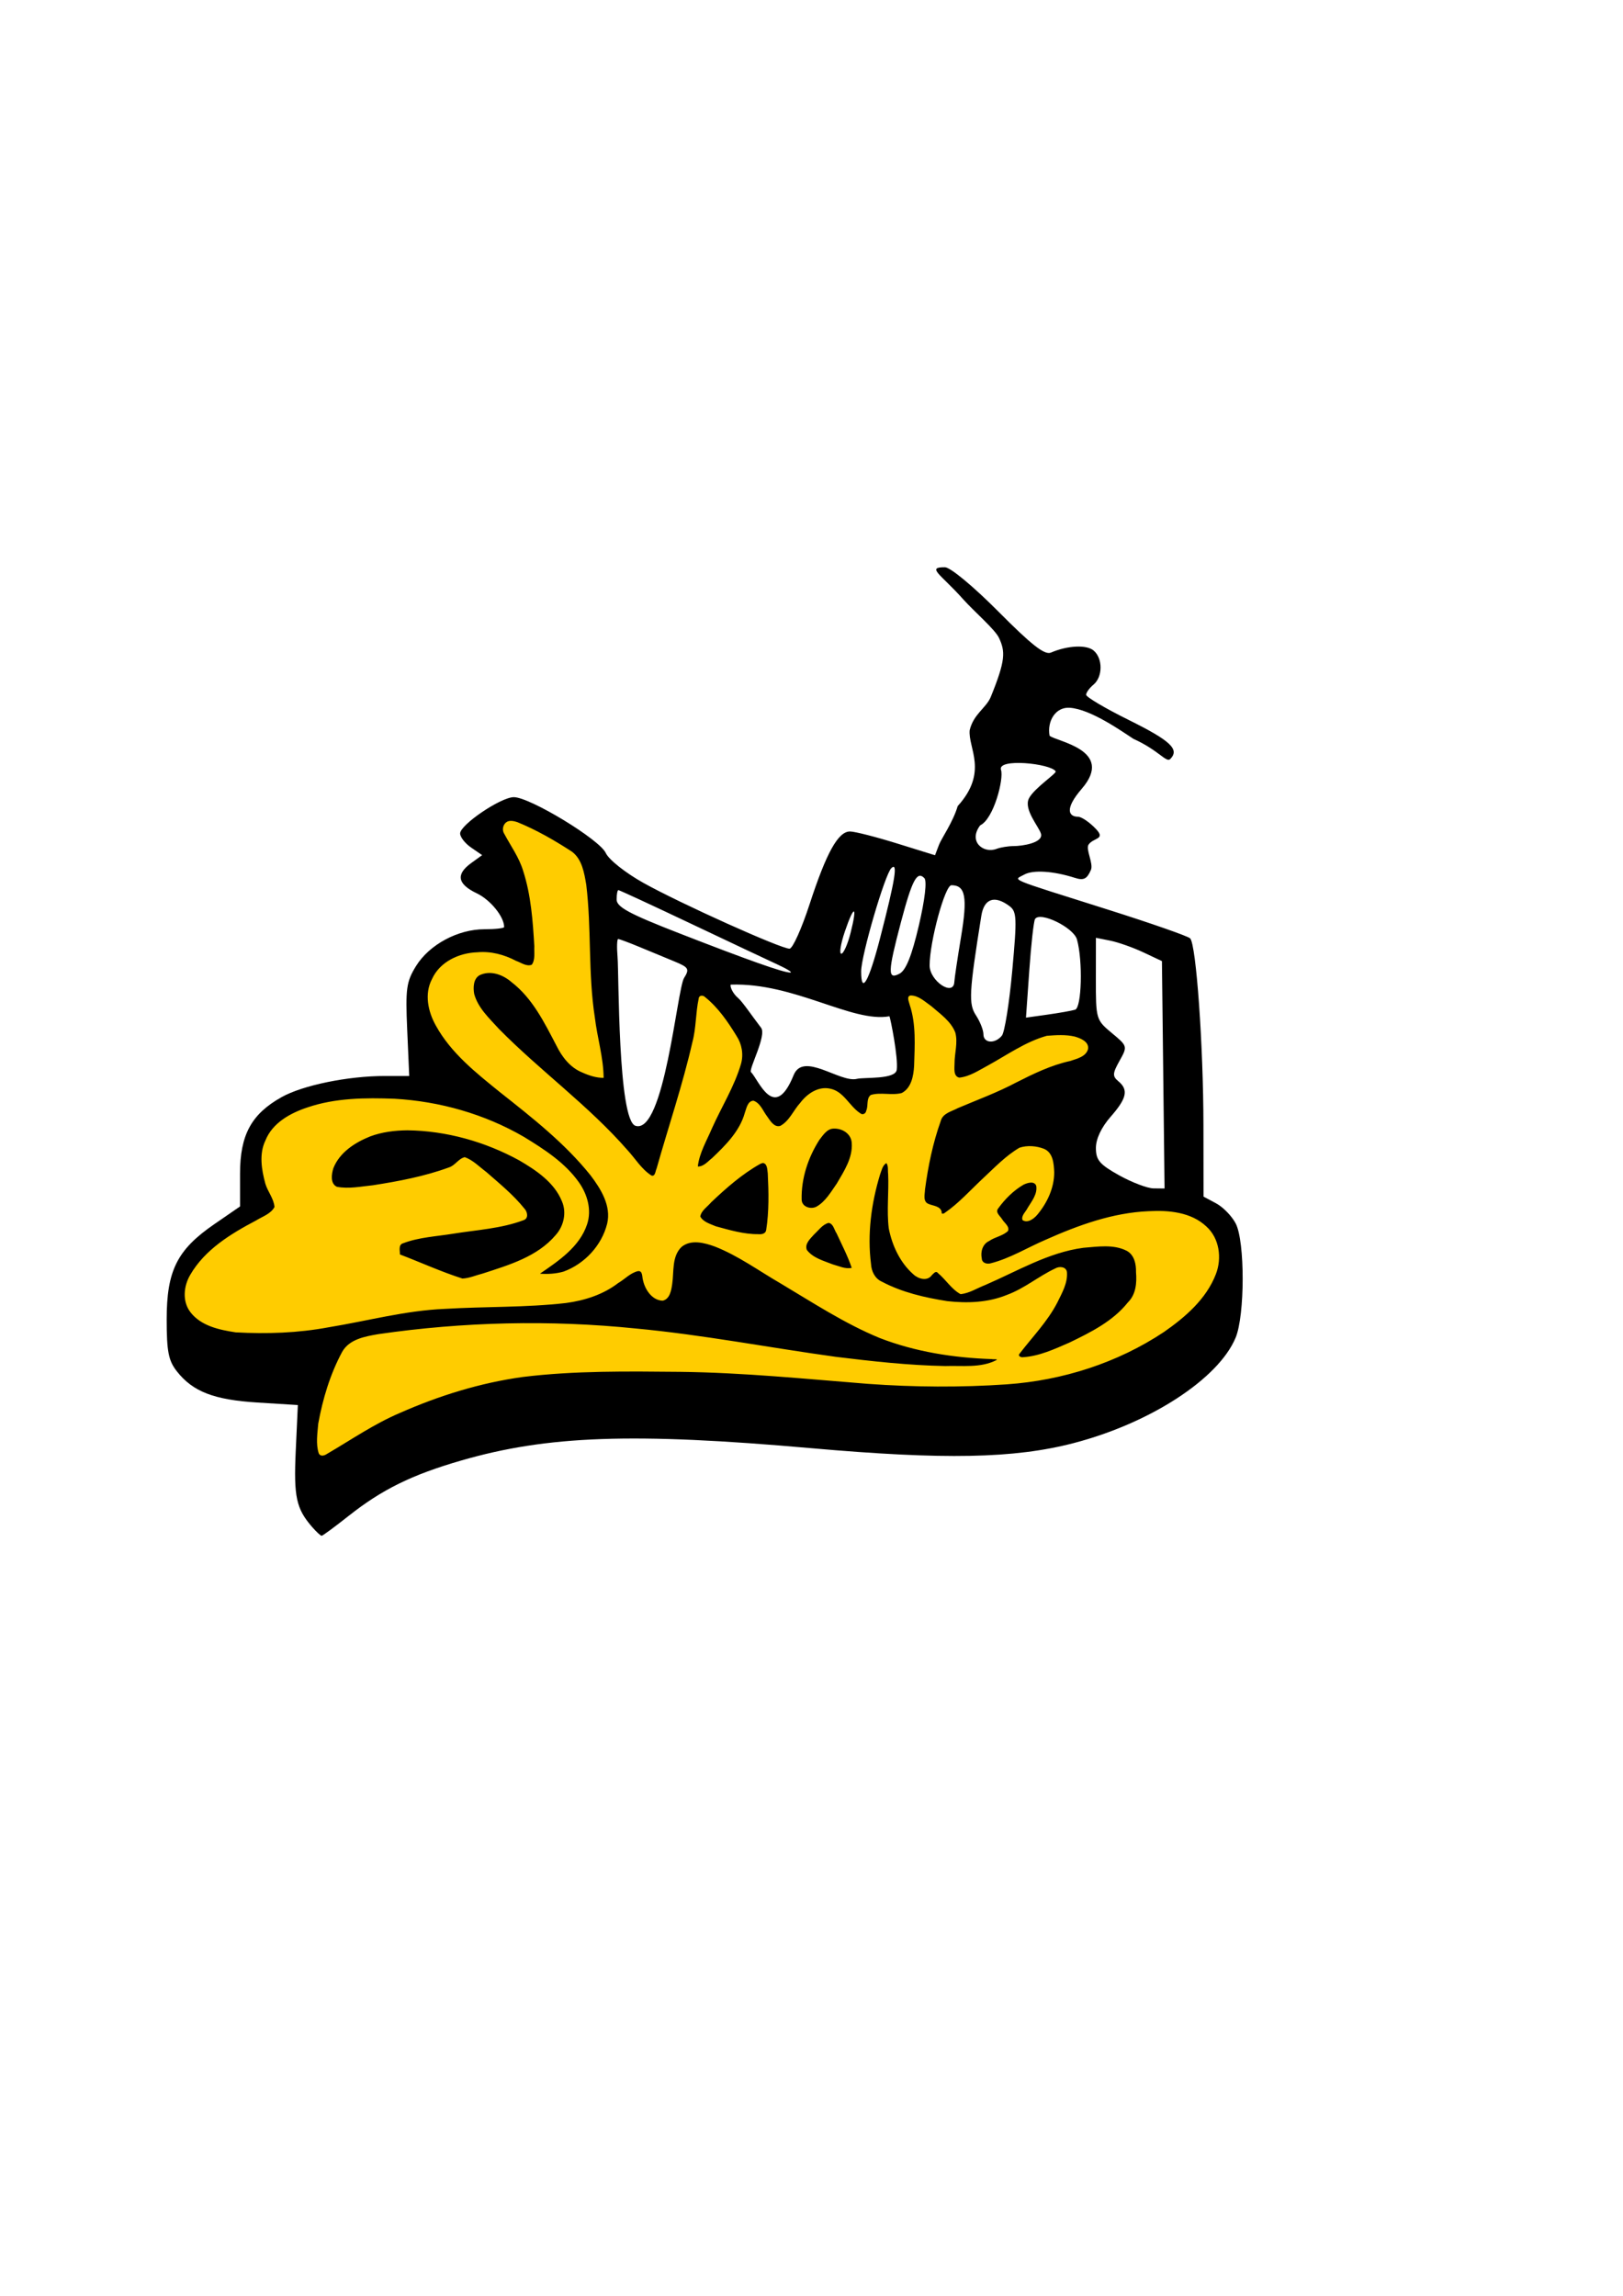
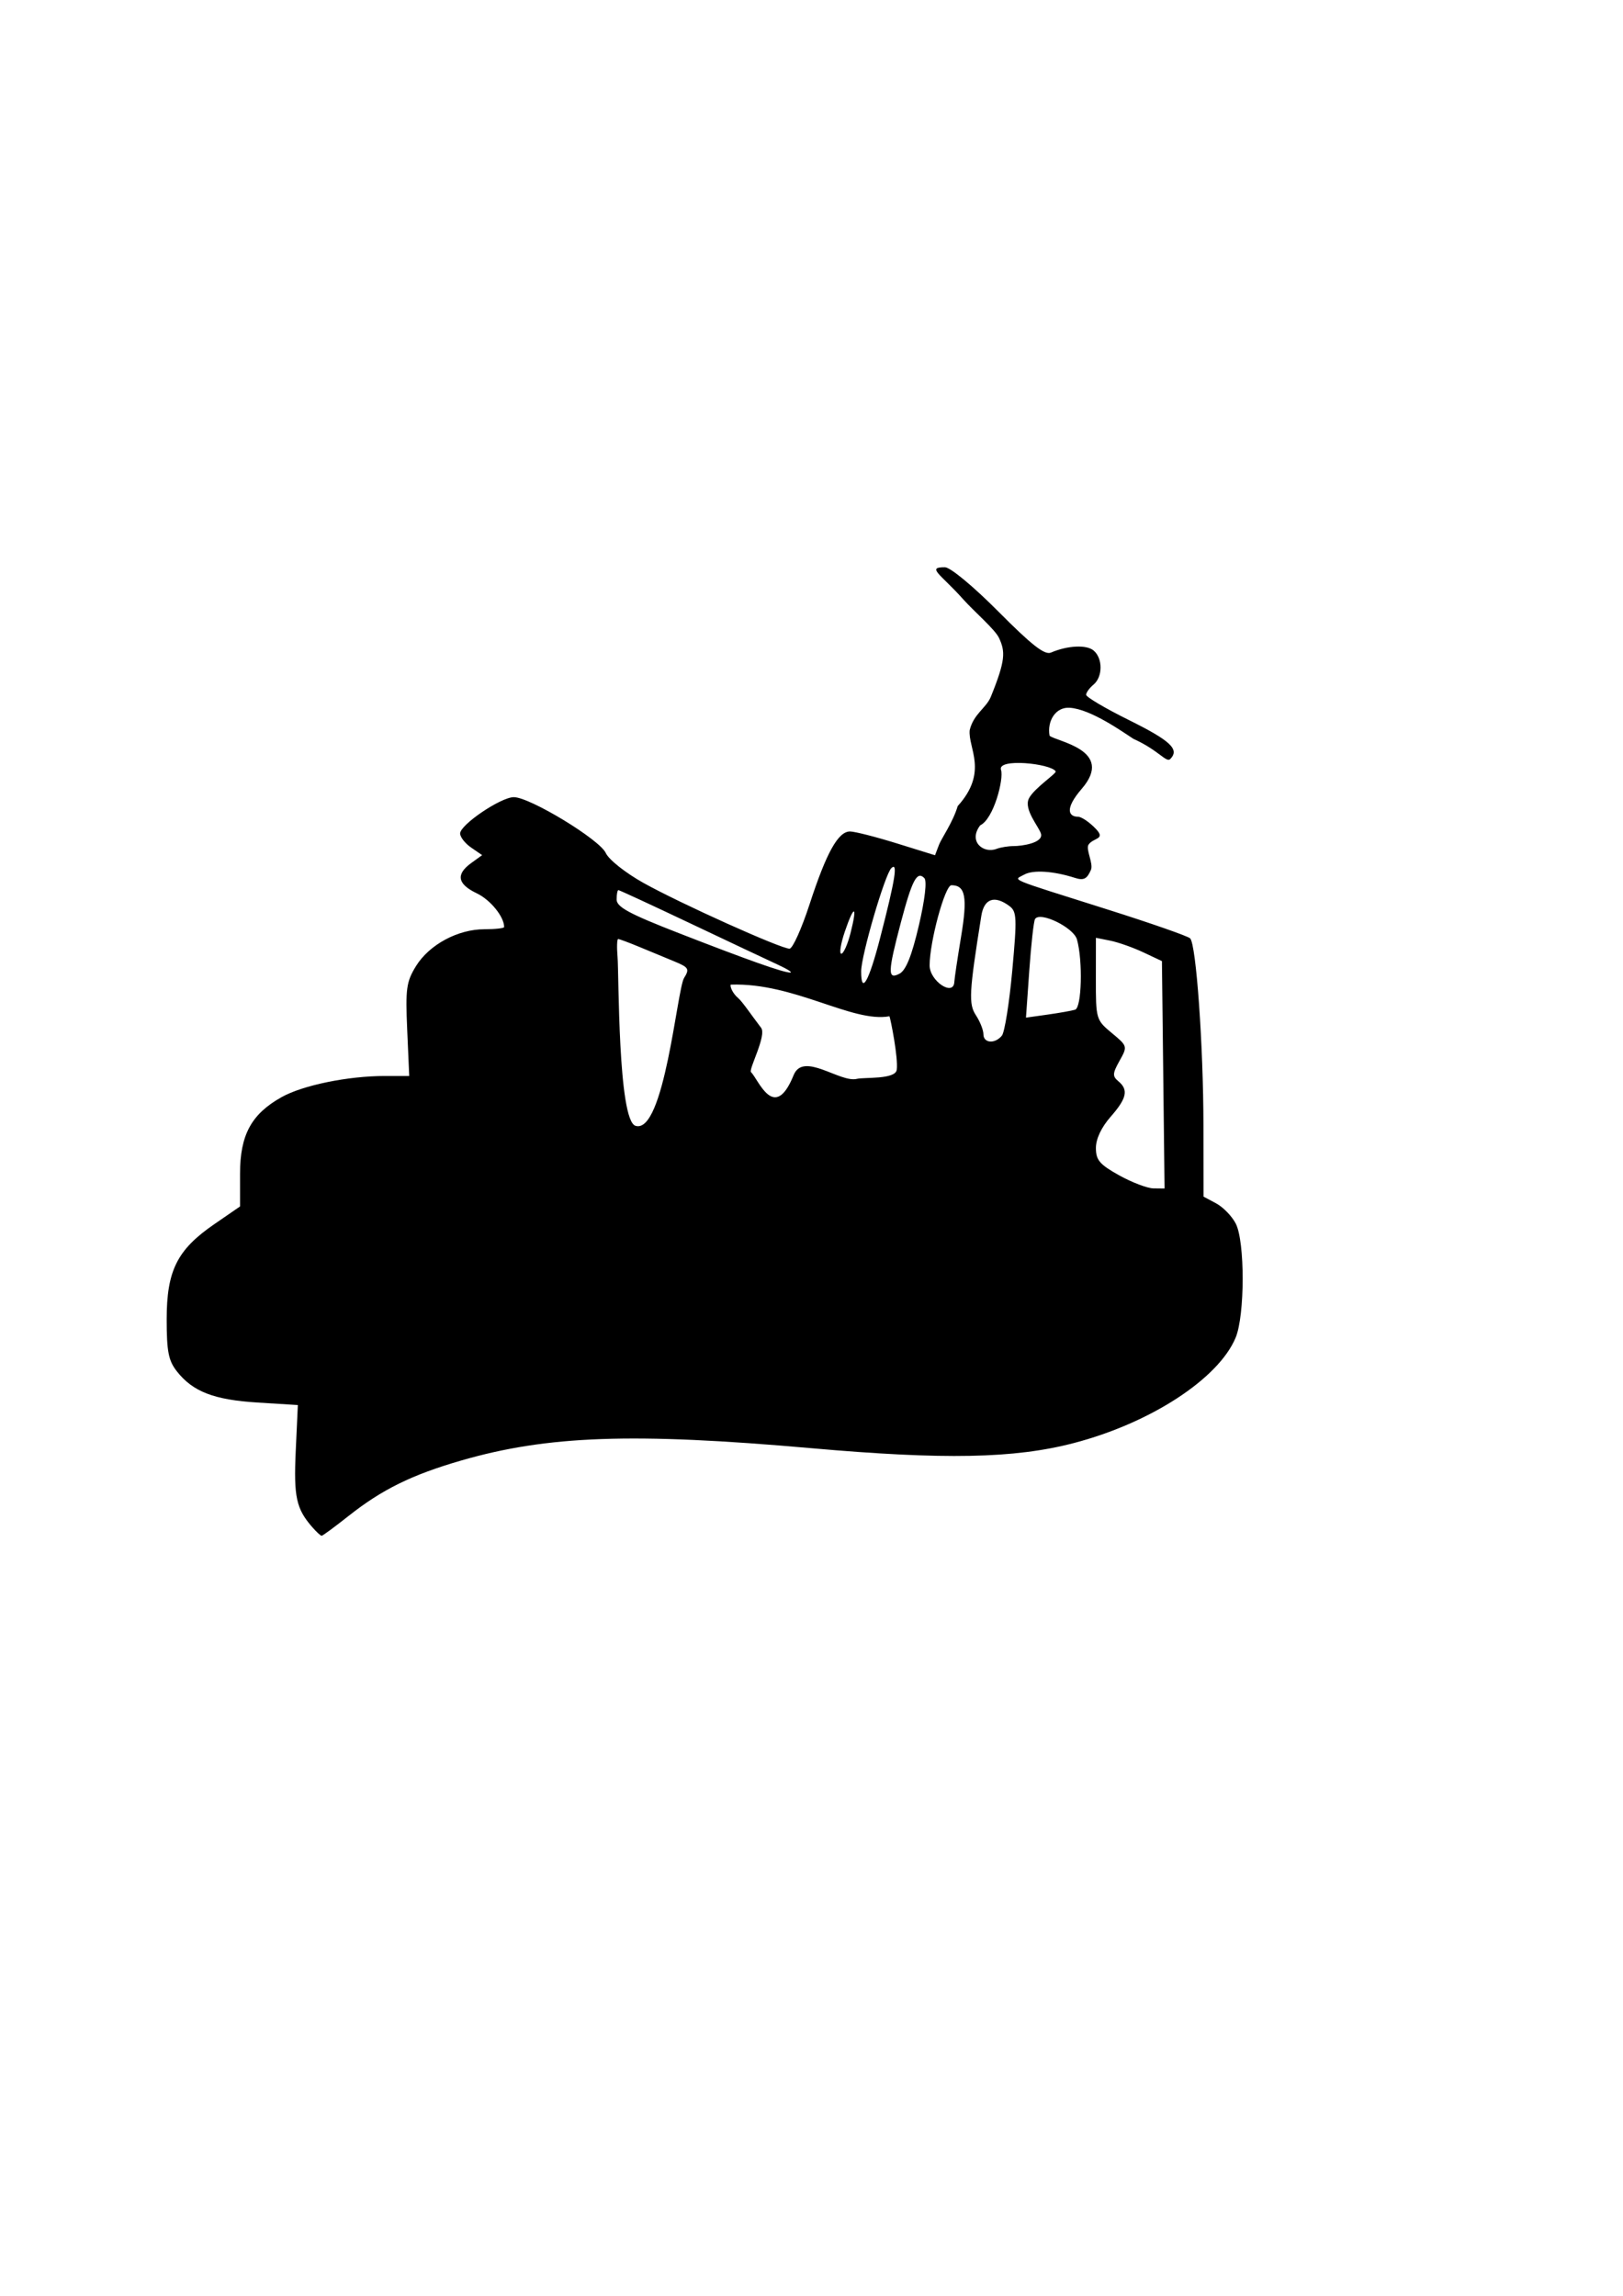
<svg xmlns="http://www.w3.org/2000/svg" version="1.1" width="744.094" height="1052.362" id="svg2">
  <defs id="defs4" />
  <g id="layer1">
    <path d="m 143.199,700.062 c -7.401,-8.485 -8.578,-13.892 -7.612,-34.953 l 0.967,-21.057 -18.438,-1.15 c -20.036,-1.25 -29.692,-4.977 -37.016,-14.289 -3.86,-4.907 -4.682,-9.096 -4.682,-23.844 0,-22.306 4.778,-31.886 21.724,-43.557 l 11.909,-8.202 0,-14.991 c 0,-17.784 5.167,-27.325 19.003,-35.086 9.765,-5.478 30.459,-9.717 47.43,-9.717 l 11.131,0 -0.926,-21.173 c -0.826,-18.892 -0.39,-22.04 4.046,-29.219 6.065,-9.814 19.178,-16.875 31.338,-16.875 4.982,0 9.058,-0.457 9.058,-1.016 0,-4.724 -6.289,-12.468 -12.55,-15.454 -8.861,-4.225 -9.694,-8.687 -2.585,-13.841 l 5.045,-3.658 -5.045,-3.47 c -2.775,-1.908 -5.045,-4.812 -5.045,-6.452 0,-4.019 18.672,-16.651 24.613,-16.651 7.358,0 39.343,19.414 42.156,25.587 1.389,3.049 8.975,9.071 17.269,13.71 16.796,9.393 63.11,30.242 66.99,30.156 1.411,-0.031 5.534,-9.164 9.162,-20.296 7.758,-23.8 13.139,-33.474 18.595,-33.428 2.176,0.019 11.827,2.478 21.446,5.466 l 17.489,5.433 1.874,-4.906 c 1.031,-2.698 6.439,-10.436 8.526,-17.632 14.252,-15.739 4.651,-26.626 5.501,-34.823 1.783,-7.431 7.604,-10.152 9.682,-15.263 6.816,-16.769 6.676,-20.702 3.776,-26.957 -1.841,-3.97 -11.414,-12.102 -16.515,-17.833 -10.159,-11.411 -17.027,-14.672 -8.275,-14.599 2.453,0.021 13.037,8.783 24.549,20.372 15.262,15.364 21.171,19.972 24.037,18.742 7.591,-3.257 16.248,-3.692 19.516,-0.979 4.308,3.575 4.296,12.096 -0.02,15.679 -1.85,1.535 -3.363,3.628 -3.363,4.65 0,1.022 8.694,6.167 19.32,11.432 19.484,9.655 23.663,13.583 19.199,18.048 -1.755,1.755 -5.437,-4.185 -16.827,-9.278 -4.798,-3.094 -19.506,-13.649 -29.264,-14.264 -6.486,-0.409 -10.387,6.166 -9.191,12.821 2.975,2.66 30.12,6.492 14.758,24.31 -8.291,9.616 -5.722,12.821 -1.748,12.821 1.635,0 5.385,2.568 8.333,5.706 4.449,4.735 -1.176,3.857 -3.444,7.029 -1.503,2.103 2.314,8.706 1.062,11.619 -1.798,4.182 -3.33,4.958 -7.282,3.69 -9.898,-3.176 -19.259,-3.783 -23.306,-1.511 -4.913,2.758 -8.834,1.118 38.423,16.062 19.7,6.23 36.641,12.15 37.647,13.156 2.771,2.771 6.057,48.939 6.098,85.691 l 0.037,32.694 5.797,3.102 c 3.188,1.706 7.224,5.863 8.969,9.236 4.269,8.256 4.232,42.082 -0.057,52.348 -7.875,18.846 -39.068,39.135 -74.258,48.298 -27.224,7.089 -59.329,7.711 -120.273,2.332 -81.753,-7.216 -120.864,-5.836 -160.565,5.664 -22.581,6.541 -36.203,13.243 -51.509,25.342 -6.365,5.031 -11.951,9.148 -12.413,9.148 -0.462,0 -2.38,-1.766 -4.262,-3.924 z m 390.115,-207.391 -0.602,-52.116 -8.55,-4.025 c -4.703,-2.213 -11.513,-4.617 -15.135,-5.342 l -6.585,-1.317 -0.02,18.779 c -0.02,18.47 0.1,18.879 7.287,24.852 7.255,6.029 7.28,6.122 3.561,12.766 -3.22,5.753 -3.299,7.064 -0.56,9.336 4.757,3.948 3.913,7.837 -3.541,16.327 -4.222,4.809 -6.727,10.124 -6.727,14.276 0,5.564 1.692,7.556 10.651,12.542 5.858,3.26 12.939,5.953 15.737,5.983 l 5.086,0.054 -0.602,-52.116 z m -73.977,-17.954 c 1.259,-1.542 3.394,-14.911 4.745,-29.71 2.225,-24.378 2.101,-27.17 -1.322,-29.71 -6.825,-5.063 -11.592,-3.399 -12.851,4.484 -5.622,35.196 -5.902,40.379 -2.468,45.62 1.886,2.878 3.429,6.783 3.429,8.676 0,4.145 5.278,4.544 8.467,0.639 z m -51.547,-8.874 c -17.076,3.119 -43.588,-15.505 -72.746,-14.505 -0.485,0.485 0.545,3.781 3.428,6.206 1.879,1.58 6.344,8.204 10.454,13.558 2.701,3.518 -5.816,19.149 -4.618,20.332 3.461,3.42 10.68,23.297 19.545,1.395 4.438,-10.966 21.248,3.617 29.01,1.702 3.302,-0.814 17.679,0.385 18.267,-4.165 0.726,-5.618 -2.825,-23.262 -3.34,-24.522 z m 85.122,-3.014 c 3.018,-0.93 3.582,-22.408 0.846,-32.188 -1.541,-5.508 -16.967,-13.023 -19.227,-9.366 -0.606,0.981 -1.789,11.551 -2.628,23.489 l -1.526,21.706 9.866,-1.388 c 5.426,-0.764 11.127,-1.777 12.669,-2.252 z m -179.286,-14.542 c 2.583,-4.136 2.155,-4.858 -4.506,-7.614 -4.047,-1.675 -11.266,-4.664 -16.041,-6.642 -4.775,-1.979 -9.124,-3.598 -9.665,-3.598 -0.54,0 -0.669,3.699 -0.287,8.219 0.629,7.427 0.132,74.914 8.236,77.405 13.17,4.048 19.076,-62.669 22.262,-67.77 z m 123.909,1.766 c 0.065,-1.542 1.46,-10.875 3.099,-20.741 3.011,-18.124 1.991,-23.543 -4.434,-23.543 -2.957,0 -9.995,25.889 -9.995,36.768 0,7.167 11.034,14.488 11.33,7.517 z m -34.002,-20.192 c 6.916,-26.764 8.218,-34.865 5.133,-31.94 -2.945,2.793 -13.853,40.066 -13.853,47.338 0,10.941 3.52,4.725 8.72,-15.398 z m 17.705,-5.51 c 2.819,-12.049 3.809,-20.531 2.546,-21.834 -3.341,-3.448 -5.608,0.821 -10.736,20.221 -6.078,22.993 -6.168,26.533 -0.602,23.554 2.908,-1.557 5.583,-8.232 8.791,-21.941 z m -64.542,17.876 c -4.316,-1.988 -22.363,-10.5 -40.105,-18.916 -17.741,-8.415 -32.624,-15.301 -33.073,-15.301 -0.449,0 -0.816,1.939 -0.816,4.308 0,3.442 5.749,6.547 28.589,15.442 31.859,12.408 47.657,17.997 51.011,18.048 1.233,0.018 -1.289,-1.593 -5.606,-3.581 z m 33.246,-14.524 c 3.261,-12.846 1.688,-13.304 -2.588,-0.754 -1.914,5.616 -2.655,10.212 -1.646,10.212 1.008,0 2.914,-4.256 4.234,-9.457 z m 74.808,-39.872 c 3.641,0 13.569,-1.397 12.517,-5.589 -0.78,-3.109 -8.115,-11.202 -5.524,-16.285 2.398,-4.704 12.816,-11.461 12.239,-12.396 -2.207,-3.571 -26.95,-6.192 -25.05,-0.644 1.37,4.001 -3.299,22.44 -9.541,25.398 -5.66,7.438 1.497,13.092 7.495,10.79 1.826,-0.701 5.365,-1.274 7.864,-1.274 z" id="path3010" style="fill:#000000" />
-     <path d="m 233.927,376.295 c -2.853,0.092 -4.225,3.648 -2.734,5.915 3.008,5.635 6.836,10.853 8.676,17.046 3.587,11.116 4.417,22.911 5.108,34.528 -0.161,2.766 0.525,6.095 -1.172,8.426 -2.436,0.976 -4.96,-1.004 -7.232,-1.78 -5.452,-2.881 -11.575,-4.491 -17.767,-3.918 -8.343,0.267 -17.162,4.332 -20.733,12.248 -3.596,6.768 -1.85,14.946 1.748,21.34 6.909,12.588 18.475,21.716 29.475,30.603 14.74,11.648 29.698,23.372 41.44,38.036 4.737,6.248 9.578,13.986 7.623,22.176 -2.475,9.986 -10.356,18.449 -19.98,21.959 -3.448,0.99 -7.229,1.241 -10.812,0.954 8.522,-5.863 18.173,-12.257 21.607,-22.65 2.185,-6.554 0.134,-13.713 -3.738,-19.192 -6.378,-9.059 -15.95,-15.191 -25.269,-20.888 -17.972,-10.434 -38.541,-16.271 -59.261,-17.448 -13.408,-0.502 -27.148,-0.402 -39.975,3.976 -7.875,2.61 -16.013,7.079 -19.237,15.141 -3.003,6.197 -1.761,13.441 -0.041,19.809 1.1,3.651 3.89,6.849 4.196,10.692 -1.697,3.19 -5.613,4.392 -8.551,6.231 -11.509,6.066 -23.336,13.272 -30.043,24.806 -3.087,5.183 -3.791,12.251 0.1,17.243 4.868,6.275 13.241,8.045 20.681,9.174 14.25,0.795 28.633,0.308 42.673,-2.327 17.742,-2.896 35.213,-7.693 53.241,-8.43 18.51,-1.123 37.138,-0.573 55.575,-2.691 8.545,-1.153 17.018,-3.86 23.9,-9.15 3.031,-1.757 5.598,-4.681 9.065,-5.46 2.278,-0.328 1.842,2.857 2.321,4.241 0.958,4.31 4.193,9.167 9.007,9.308 3.341,-0.729 3.972,-4.885 4.375,-7.701 0.845,-5.683 -0.236,-12.484 4.208,-16.886 4.305,-3.64 10.572,-1.976 15.368,-0.221 10.68,4.191 20.032,11.046 29.927,16.789 14.88,8.856 29.467,18.465 45.513,25.082 16.427,6.395 34.038,9.126 51.603,9.711 0.368,0.197 3.152,-0.155 1.92,0.502 -7.183,3.666 -15.592,2.399 -23.404,2.679 -16.757,-0.314 -33.449,-2.18 -50.072,-4.214 -30.603,-4.211 -61.014,-10.12 -91.807,-13.004 -39.219,-3.999 -78.951,-3.067 -117.942,2.586 -6.068,1.054 -13.333,2.259 -16.641,8.147 -5.503,10.214 -8.892,21.52 -10.96,32.902 -0.365,4.457 -1.155,9.207 0.212,13.538 0.808,1.779 2.743,1.072 3.962,0.223 10.963,-6.402 21.453,-13.651 33.162,-18.631 17.966,-7.951 36.97,-13.848 56.455,-16.538 23.949,-2.928 48.143,-2.567 72.224,-2.346 28.764,0.342 57.398,3.234 86.049,5.507 21.187,1.528 42.498,1.674 63.691,0.217 25.477,-1.794 50.676,-9.82 71.972,-23.99 9.783,-6.809 19.427,-15.123 23.812,-26.518 2.837,-7.314 1.643,-16.444 -4.353,-21.842 -6.979,-6.602 -17.29,-7.536 -26.462,-7.02 -16.531,0.686 -32.342,6.463 -47.312,13.128 -8.333,3.577 -16.21,8.488 -25.01,10.734 -1.698,0.529 -4.104,-0.031 -4.185,-2.176 -0.651,-3.101 0.364,-6.632 3.371,-8.013 2.691,-1.882 6.285,-2.303 8.649,-4.609 0.841,-2.067 -1.722,-3.725 -2.656,-5.313 -0.824,-1.453 -3.342,-3.166 -1.853,-5 3.104,-4.3 7.055,-8.239 11.607,-10.882 1.689,-0.823 4.938,-1.894 5.837,0.491 0.646,3.78 -2.063,7.053 -3.906,10.106 -0.807,1.73 -3.077,3.537 -2.389,5.597 2.299,1.603 5.179,-0.558 6.704,-2.327 4.569,-5.425 7.874,-12.37 7.838,-19.581 -0.162,-3.914 -0.488,-8.996 -4.699,-10.748 -3.501,-1.359 -7.621,-1.676 -11.205,-0.513 -6.388,3.722 -11.601,9.287 -17.021,14.319 -5.678,5.307 -10.91,11.22 -17.287,15.581 -0.56,0.456 -1.623,0.626 -1.373,-0.424 -0.554,-2.733 -3.876,-2.779 -5.96,-3.672 -2.78,-1.02 -1.752,-4.424 -1.685,-6.663 1.418,-10.635 3.602,-21.299 7.226,-31.412 0.935,-3.564 5.034,-4.338 7.854,-5.878 8.941,-3.8 18.075,-7.138 26.67,-11.702 7.961,-4.032 16.029,-7.976 24.79,-9.881 3.062,-1.047 7.41,-1.972 8.237,-5.636 0.336,-3.333 -3.545,-4.808 -6.138,-5.569 -4.16,-0.98 -8.58,-0.67 -12.812,-0.346 -9.748,2.727 -18.117,8.725 -26.904,13.559 -4.203,2.224 -8.357,5.114 -13.197,5.615 -2.836,-0.595 -2.187,-4.334 -2.188,-6.507 -0.011,-4.714 1.62,-9.567 0.335,-14.196 -2.036,-5.22 -6.971,-8.545 -11.052,-12.106 -2.864,-1.974 -5.756,-4.867 -9.45,-4.858 -2.028,0.398 -0.659,2.983 -0.401,4.249 3.012,8.986 2.303,18.665 2.031,28.017 -0.259,4.533 -1.244,10.172 -5.681,12.455 -4.599,1.216 -9.611,-0.482 -14.163,0.882 -2.202,1.623 -1.063,4.94 -2.098,7.188 -0.187,1.377 -1.68,2.198 -2.79,1.172 -4.971,-3.221 -7.484,-9.998 -13.75,-11.239 -5.467,-1.21 -10.553,2.31 -13.703,6.466 -3.151,3.428 -4.954,8.331 -9.177,10.599 -2.878,0.827 -4.673,-2.503 -6.06,-4.408 -1.881,-2.463 -3.07,-6.073 -6.239,-7.143 -2.736,0.127 -3.21,3.615 -3.984,5.658 -2.334,8.337 -8.786,14.76 -14.911,20.592 -1.978,1.538 -3.9,3.999 -6.607,3.917 0.702,-6.246 4.093,-11.84 6.517,-17.565 4.409,-9.856 10.282,-19.145 13.304,-29.544 1.206,-4.362 0.369,-9.049 -2.109,-12.801 -3.973,-6.498 -8.429,-12.979 -14.409,-17.768 -0.908,-0.966 -2.797,-0.874 -2.902,0.692 -1.425,6.608 -1.129,13.465 -2.898,20.028 -4.468,19.567 -10.961,38.624 -16.408,57.912 -0.547,1.012 -0.583,3.81 -2.357,3.176 -4.599,-2.927 -7.421,-7.806 -11.071,-11.741 -17.775,-20.348 -39.866,-36.199 -58.787,-55.393 -4.402,-4.868 -9.62,-9.569 -11.403,-16.091 -0.53,-2.91 -0.405,-6.984 2.478,-8.594 4.985,-2.392 10.696,-0.258 14.63,3.172 9.66,7.424 15.076,18.577 20.632,29.175 2.544,5.164 6.295,10.019 11.781,12.24 3.09,1.393 6.449,2.506 9.821,2.467 -0.075,-9.309 -2.924,-18.421 -4.029,-27.679 -3.136,-20.133 -1.485,-40.701 -3.94,-60.893 -0.914,-5.333 -1.9,-11.577 -6.484,-15.056 -7.944,-5.174 -16.272,-9.982 -25.067,-13.571 -1.059,-0.347 -2.178,-0.653 -3.304,-0.58 z m 148.114,141.049 c 4.001,-0.257 8.212,2.302 8.449,6.551 0.512,6.852 -3.523,12.925 -6.832,18.594 -2.716,3.866 -5.159,8.258 -9.34,10.625 -2.683,1.394 -6.8,0.056 -6.786,-3.315 -0.217,-9.654 2.976,-19.242 8.136,-27.321 1.629,-2.067 3.479,-5.035 6.373,-5.134 z m -195.301,0.77 c 17.892,0.202 35.665,5.234 51.279,13.769 7.789,4.552 16.05,10.063 19.58,18.709 2.29,5.217 0.871,11.458 -2.879,15.58 -8.372,9.879 -21.347,13.673 -33.284,17.556 -3.13,0.78 -6.201,2.197 -9.428,2.332 -9.703,-3.088 -19.092,-7.395 -28.65,-11.038 0.02,-1.768 -0.845,-4.526 1.54,-5.156 7.271,-2.76 15.251,-3.106 22.896,-4.359 10.784,-1.741 21.951,-2.321 32.26,-6.199 2.391,-0.807 1.77,-3.842 0.391,-5.29 -5.07,-6.33 -11.418,-11.474 -17.483,-16.792 -3.139,-2.337 -6.137,-5.494 -9.883,-6.802 -2.919,0.671 -4.396,3.819 -7.277,4.71 -11.18,4.093 -23.024,6.332 -34.795,8.164 -5.445,0.545 -11.137,1.772 -16.577,0.698 -3.115,-1.466 -2.449,-5.865 -1.574,-8.56 2.865,-7.213 9.889,-11.727 16.831,-14.509 5.431,-2.036 11.263,-2.747 17.053,-2.813 z m 163.203,15 c 1.935,0.431 1.806,3.238 2.054,4.777 0.43,8.589 0.607,17.367 -0.714,25.837 -0.206,1.803 -2.052,2.141 -3.56,1.994 -6.667,0.081 -13.215,-1.889 -19.564,-3.615 -2.478,-1.085 -5.727,-1.92 -7.099,-4.472 0.436,-2.75 3.301,-4.495 4.995,-6.528 6.917,-6.544 14.134,-12.915 22.469,-17.59 0.466,-0.195 0.906,-0.416 1.42,-0.402 z m 56.417,0.034 c 1.023,1.253 0.595,3.43 0.826,5.022 0.372,8.287 -0.715,16.644 0.279,24.889 1.554,7.918 5.215,15.77 11.339,21.127 2.207,2.057 6.38,3.256 8.426,0.312 0.785,-0.691 1.803,-2.23 2.824,-0.904 3.588,2.958 6.155,7.36 10.324,9.621 4.003,-0.359 7.561,-2.751 11.274,-4.166 14.723,-6.34 28.875,-14.92 44.988,-17.073 6.571,-0.511 13.836,-1.744 19.944,1.384 3.49,1.902 4.336,6.106 4.241,9.777 0.409,4.901 -0.016,10.219 -3.716,13.85 -6.842,8.636 -17.051,13.716 -26.776,18.419 -6.806,2.962 -13.775,6.23 -21.26,6.715 -0.918,0.197 -2.567,-0.517 -1.652,-1.585 5.888,-7.702 12.825,-14.739 17.321,-23.449 2.124,-4.365 4.868,-9.027 4.409,-14.051 -0.401,-2.476 -3.543,-2.684 -5.357,-1.596 -7.63,3.567 -14.141,9.194 -22.121,12.109 -8.621,3.551 -18.205,3.903 -27.404,2.871 -10.278,-1.622 -20.68,-4.005 -29.94,-8.909 -3.22,-1.409 -4.8,-4.765 -4.994,-8.088 -1.759,-13.732 0.126,-27.769 4.109,-40.928 0.713,-1.842 1.096,-4.246 2.915,-5.347 z m -26.484,27.411 c 2.215,0.321 2.599,3.273 3.701,4.844 2.385,5.16 5.141,10.47 6.901,15.748 -2.888,0.688 -5.85,-0.817 -8.616,-1.551 -4.195,-1.671 -9.09,-2.905 -11.942,-6.641 -1.151,-2.85 1.712,-5.277 3.37,-7.179 2.014,-1.835 3.833,-4.521 6.585,-5.22 z" id="path3019" style="fill:#ffcc00;fill-opacity:1;stroke:none" />
  </g>
</svg>